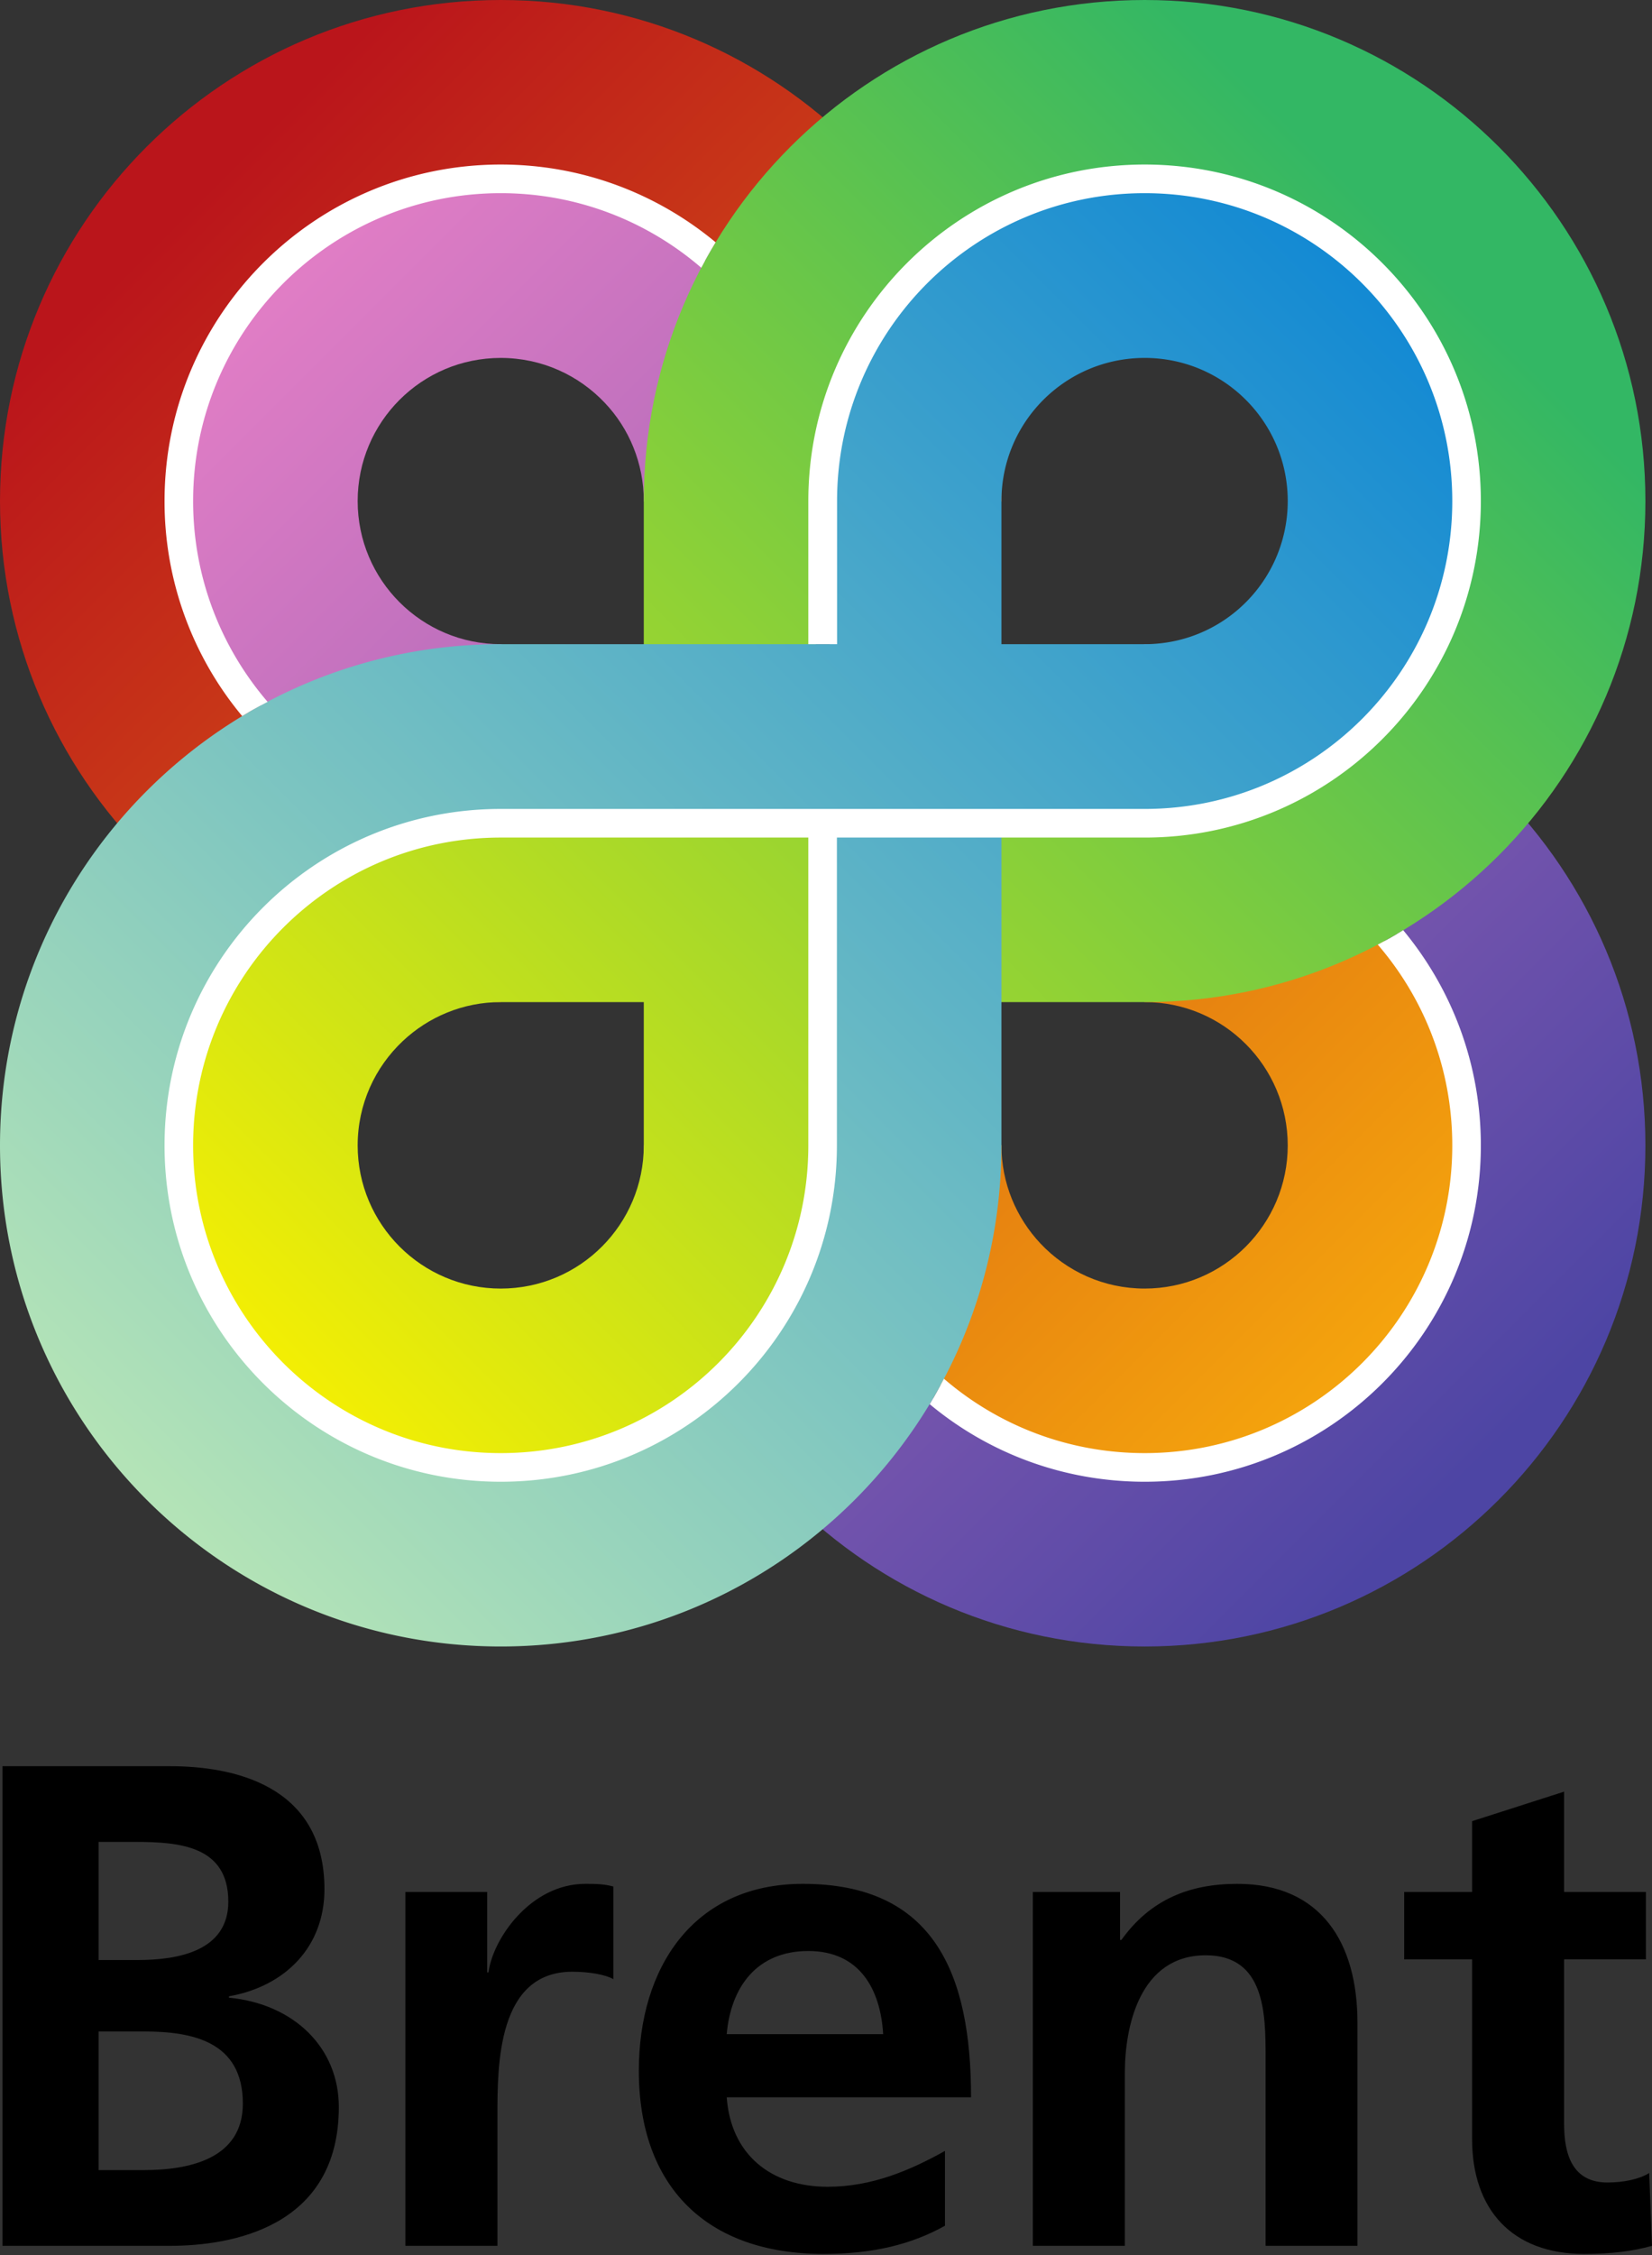
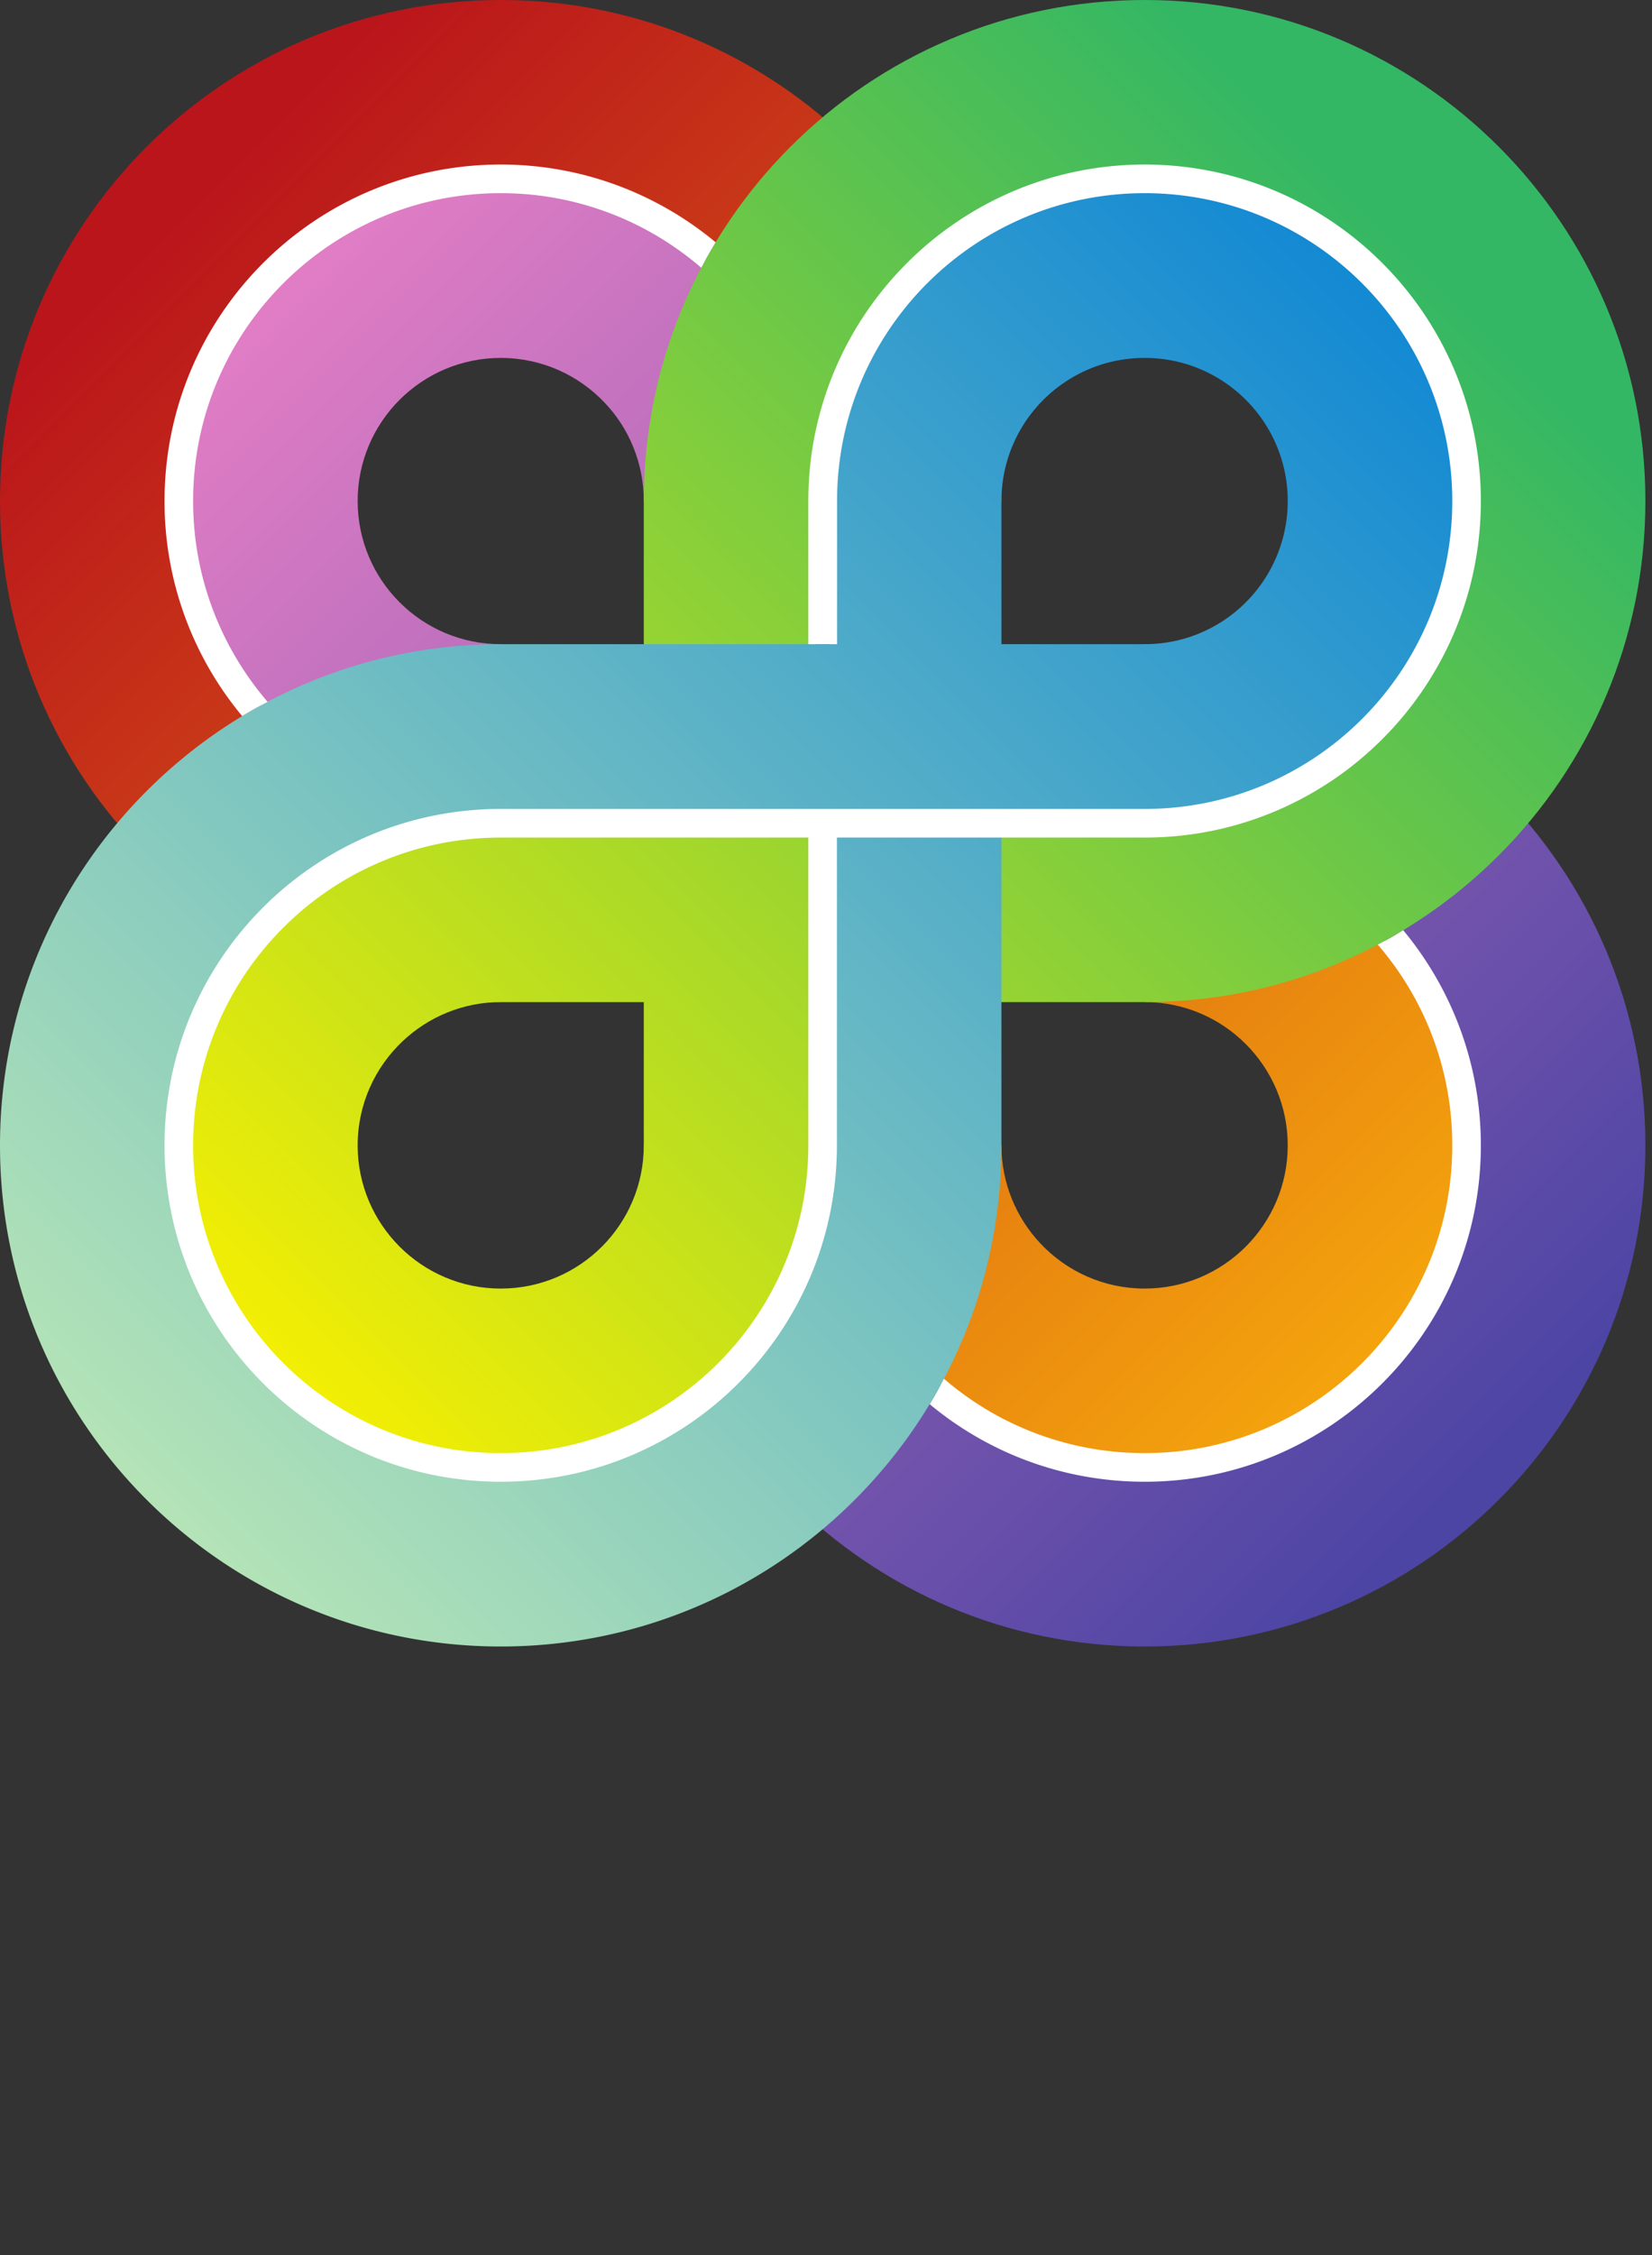
<svg xmlns="http://www.w3.org/2000/svg" width="250" height="341">
  <rect width="100%" height="100%" fill="#333333" stroke="none" />
  <defs>
    <linearGradient x1="0" y1="0" x2="1" y2="0" gradientUnits="userSpaceOnUse" gradientTransform="matrix(-184.7 -184.701 184.7 -184.701 206.9 206.89)" spreadMethod="pad" id="a">
      <stop style="stop-opacity:1;stop-color:#f4a30d" offset="0" />
      <stop style="stop-opacity:1;stop-color:#ba151b" offset=".965" />
      <stop style="stop-opacity:1;stop-color:#ba151b" offset="1" />
    </linearGradient>
    <linearGradient x1="0" y1="0" x2="1" y2="0" gradientUnits="userSpaceOnUse" gradientTransform="matrix(184.7 184.701 -184.7 184.701 42.1 42.094)" spreadMethod="pad" id="b">
      <stop style="stop-opacity:1;stop-color:#e07dc5" offset="0" />
      <stop style="stop-opacity:1;stop-color:#4d45a4" offset=".984" />
      <stop style="stop-opacity:1;stop-color:#4d45a4" offset="1" />
    </linearGradient>
    <linearGradient x1="0" y1="0" x2="1" y2="0" gradientUnits="userSpaceOnUse" gradientTransform="matrix(184.7 -184.701 184.7 184.701 42.1 206.89)" spreadMethod="pad" id="c">
      <stop style="stop-opacity:1;stop-color:#f2ee04" offset="0" />
      <stop style="stop-opacity:1;stop-color:#33b764" offset=".93" />
      <stop style="stop-opacity:1;stop-color:#33b764" offset="1" />
    </linearGradient>
    <linearGradient x1="0" y1="0" x2="1" y2="0" gradientUnits="userSpaceOnUse" gradientTransform="matrix(184.7 -184.701 184.7 184.701 22.2 226.795)" spreadMethod="pad" id="d">
      <stop style="stop-opacity:1;stop-color:#b3e3b7" offset="0" />
      <stop style="stop-opacity:1;stop-color:#148ad3" offset="1" />
    </linearGradient>
  </defs>
  <path d="M0 75.769C0 33.914 33.925 0 75.775 0c41.85 0 75.775 33.914 75.775 75.769L129.1 117.61l44.125 7.955c26.3 0 47.625 21.337 47.625 47.65 0 26.278-21.325 47.615-47.625 47.615-26.325 0-47.65-21.337-47.65-47.615v-21.678l-27.45-19.092-22.35 19.092C33.925 151.537 0 117.624 0 75.77Zm25.975 0c0 27.505 22.3 49.796 49.8 49.796h49.8V75.77c0-27.506-22.3-49.797-49.8-49.797-27.5 0-49.8 22.29-49.8 49.797zM157.45 188.04c3.95 4.193 9.55 6.817 15.775 6.817 11.95 0 21.65-9.714 21.65-21.643 0-11.964-9.7-21.678-21.65-21.678l-36.524-13.965 14.849 35.643c0 5.726 2.25 10.94 5.9 14.826" fill="url(#a)" />
  <path d="M91.55 60.942C87.6 56.75 82 54.125 75.775 54.125c-11.95 0-21.65 9.68-21.65 21.644 0 11.963 9.7 21.643 21.65 21.643l36.146 11.137-14.496-32.78c0-5.726-2.225-10.975-5.875-14.827zM28.15 75.77c0-26.313 21.325-47.65 47.625-47.65 26.325 0 47.65 21.337 47.65 47.65v21.643l13.94 15.026 35.86-15.026c41.85 0 75.775 33.948 75.775 75.803s-33.925 75.768-75.775 75.768c-41.875 0-75.8-33.913-75.8-75.768l19.445-38.13-41.095-11.667c-26.3 0-47.625-21.337-47.625-47.65zM223 173.215c0-27.506-22.275-49.797-49.775-49.797h-49.8v49.797c0 27.505 22.275 49.796 49.8 49.796 27.5 0 49.775-22.29 49.775-49.796" fill="url(#b)" />
  <path d="M173.225 25.972c-27.525 0-49.8 22.29-49.8 49.797v49.796h49.8c27.5 0 49.775-22.29 49.775-49.796s-22.275-49.797-49.775-49.797zm0-25.972C215.075 0 249 33.914 249 75.769c0 41.855-33.925 75.768-75.775 75.768h-49.8v21.678c0 26.278-21.325 47.615-47.65 47.615-26.3 0-47.625-21.337-47.625-47.615 0-26.313 21.325-47.65 47.625-47.65h21.65V75.77c0-41.856 33.925-75.77 75.8-75.77ZM60.95 157.434c-4.2 3.954-6.825 9.543-6.825 15.78 0 11.93 9.7 21.644 21.65 21.644 11.975 0 21.65-9.714 21.65-21.643v-21.678h-21.65c-5.725 0-10.95 2.25-14.825 5.897" fill="url(#c)" />
  <path d="M188.05 91.55a21.639 21.639 0 0 0 6.825-15.781c0-11.964-9.7-21.644-21.65-21.644-11.975 0-21.675 9.68-21.675 21.644v21.643h21.675c5.725 0 10.95-2.216 14.825-5.862zm-14.825-63.43c26.3 0 47.625 21.336 47.625 47.649 0 26.312-21.325 47.649-47.625 47.649H151.55v49.797c0 41.855-33.925 75.768-75.775 75.768C33.925 248.983 0 215.07 0 173.215c0-41.855 33.925-75.803 75.775-75.803h49.8V75.769c0-26.313 21.325-47.65 47.65-47.65zm-97.45 194.89c27.5 0 49.8-22.29 49.8-49.796v-49.797h-49.8c-27.5 0-49.8 22.29-49.8 49.797 0 27.505 22.3 49.796 49.8 49.796" fill="url(#d)" />
  <path d="M29.225 75.769c0 11.588 4.25 22.188 11.275 30.368a67.448 67.448 0 0 0-3.85 2.148A50.663 50.663 0 0 1 24.9 75.769c0-28.086 22.775-50.888 50.875-50.888 12.375 0 23.7 4.431 32.525 11.76a84.653 84.653 0 0 0-2.175 3.85c-8.15-7.02-18.75-11.281-30.35-11.281-25.7 0-46.55 20.86-46.55 46.559m190.55 97.446c0-11.623-4.25-22.223-11.275-30.37 1.3-.68 2.6-1.397 3.85-2.18 7.325 8.827 11.75 20.177 11.75 32.55 0 28.085-22.775 50.853-50.875 50.853-12.375 0-23.725-4.397-32.525-11.725a79.044 79.044 0 0 0 2.15-3.851c8.15 7.02 18.775 11.247 30.375 11.247 25.7 0 46.55-20.825 46.55-46.524m-97.45 0v-46.559h-46.55c-25.7 0-46.55 20.825-46.55 46.559 0 25.699 20.85 46.524 46.55 46.524 25.725 0 46.55-20.825 46.55-46.524zm50.9-50.888c25.7 0 46.55-20.825 46.55-46.558 0-25.7-20.85-46.559-46.55-46.559-25.725 0-46.55 20.86-46.55 46.559v21.643h-4.35V75.769c0-28.086 22.8-50.888 50.9-50.888 28.1 0 50.875 22.802 50.875 50.888 0 28.119-22.775 50.887-50.875 50.887H126.65v46.559c0 28.085-22.775 50.853-50.875 50.853S24.9 201.3 24.9 173.215c0-28.12 22.775-50.888 50.875-50.888" fill="#fff" />
-   <path d="M222.775 296.292H212.5V286.1h10.275v-10.703l13.925-4.465V286.1h12.375v10.19H236.7v24.916c0 4.567 1.25 8.828 6.55 8.828 2.5 0 4.875-.511 6.325-1.432l.425 11.01c-2.9.818-6.125 1.227-10.275 1.227-10.925 0-16.95-6.75-16.95-17.35M156.3 286.1h13.2v7.26h.2c4.375-6.1 10.275-8.486 17.55-8.486 12.675 0 18.175 8.93 18.175 20.961v33.778h-13.9V311.05c0-6.544-.1-15.372-9.05-15.372-10.075 0-12.25 10.907-12.25 17.758v26.177H156.3m-22.65-32.005c-.4-6.749-3.525-12.577-11.325-12.577-7.775 0-11.725 5.42-12.35 12.577zm9.35 28.971c-5.075 2.829-10.9 4.26-18.375 4.26-17.675 0-27.95-10.156-27.95-27.71 0-15.508 8.2-28.255 24.825-28.255 19.85 0 25.45 13.6 25.45 32.277h-36.975c.625 8.623 6.65 13.532 15.275 13.532 6.75 0 12.55-2.523 17.75-5.42m-81.65-39.162h12.375v12.168h.2c.625-5.01 6.325-13.395 14.65-13.395 1.35 0 2.8 0 4.25.409v14.008c-1.25-.716-3.725-1.125-6.225-1.125-11.325 0-11.325 14.111-11.325 21.814v19.633H61.35M14.925 328.16h6.85c6.75 0 14.975-1.636 14.975-10.054 0-9.442-7.7-10.907-14.975-10.907h-6.85zm0-31.766h5.925c6.125 0 13.7-1.363 13.7-8.828 0-8.418-7.375-9.032-14.025-9.032h-5.6zM.375 267.082h25.35c9.35 0 23.375 2.727 23.375 18.61 0 8.623-5.825 14.656-14.45 16.19v.204c9.875.954 16.625 7.6 16.625 16.53 0 18.304-16.4 20.997-25.55 20.997H.375" />
</svg>